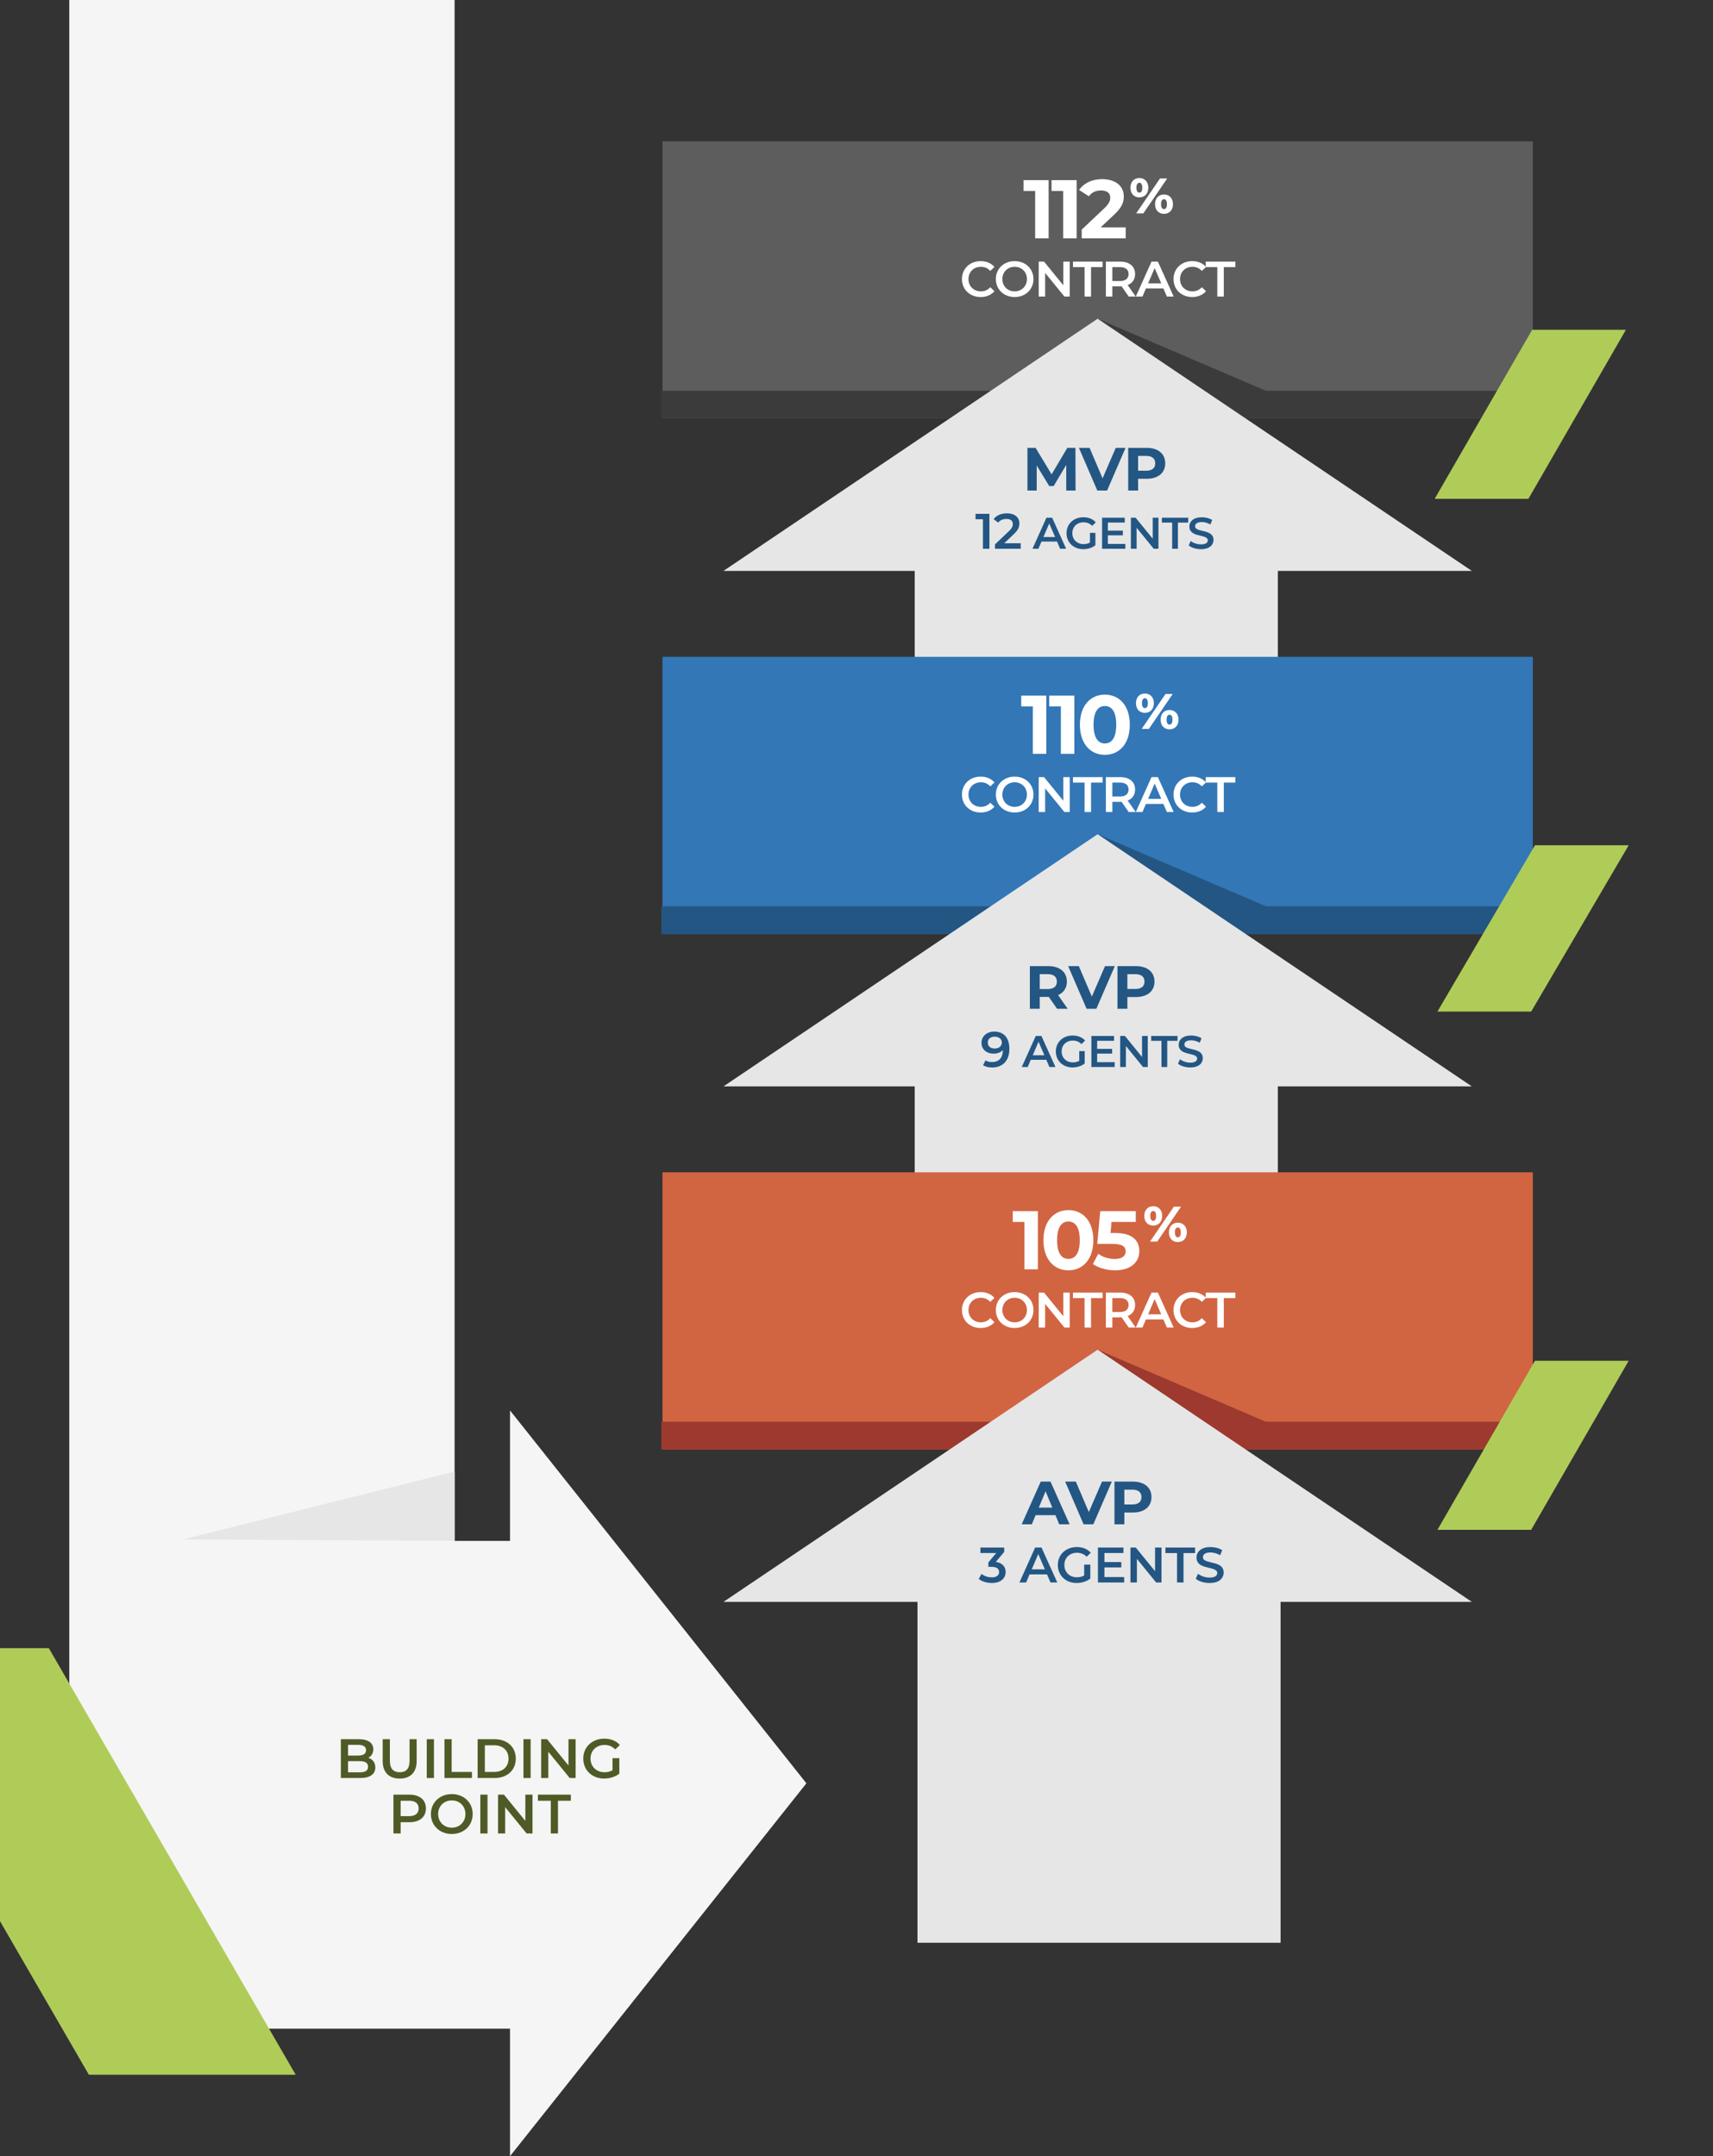
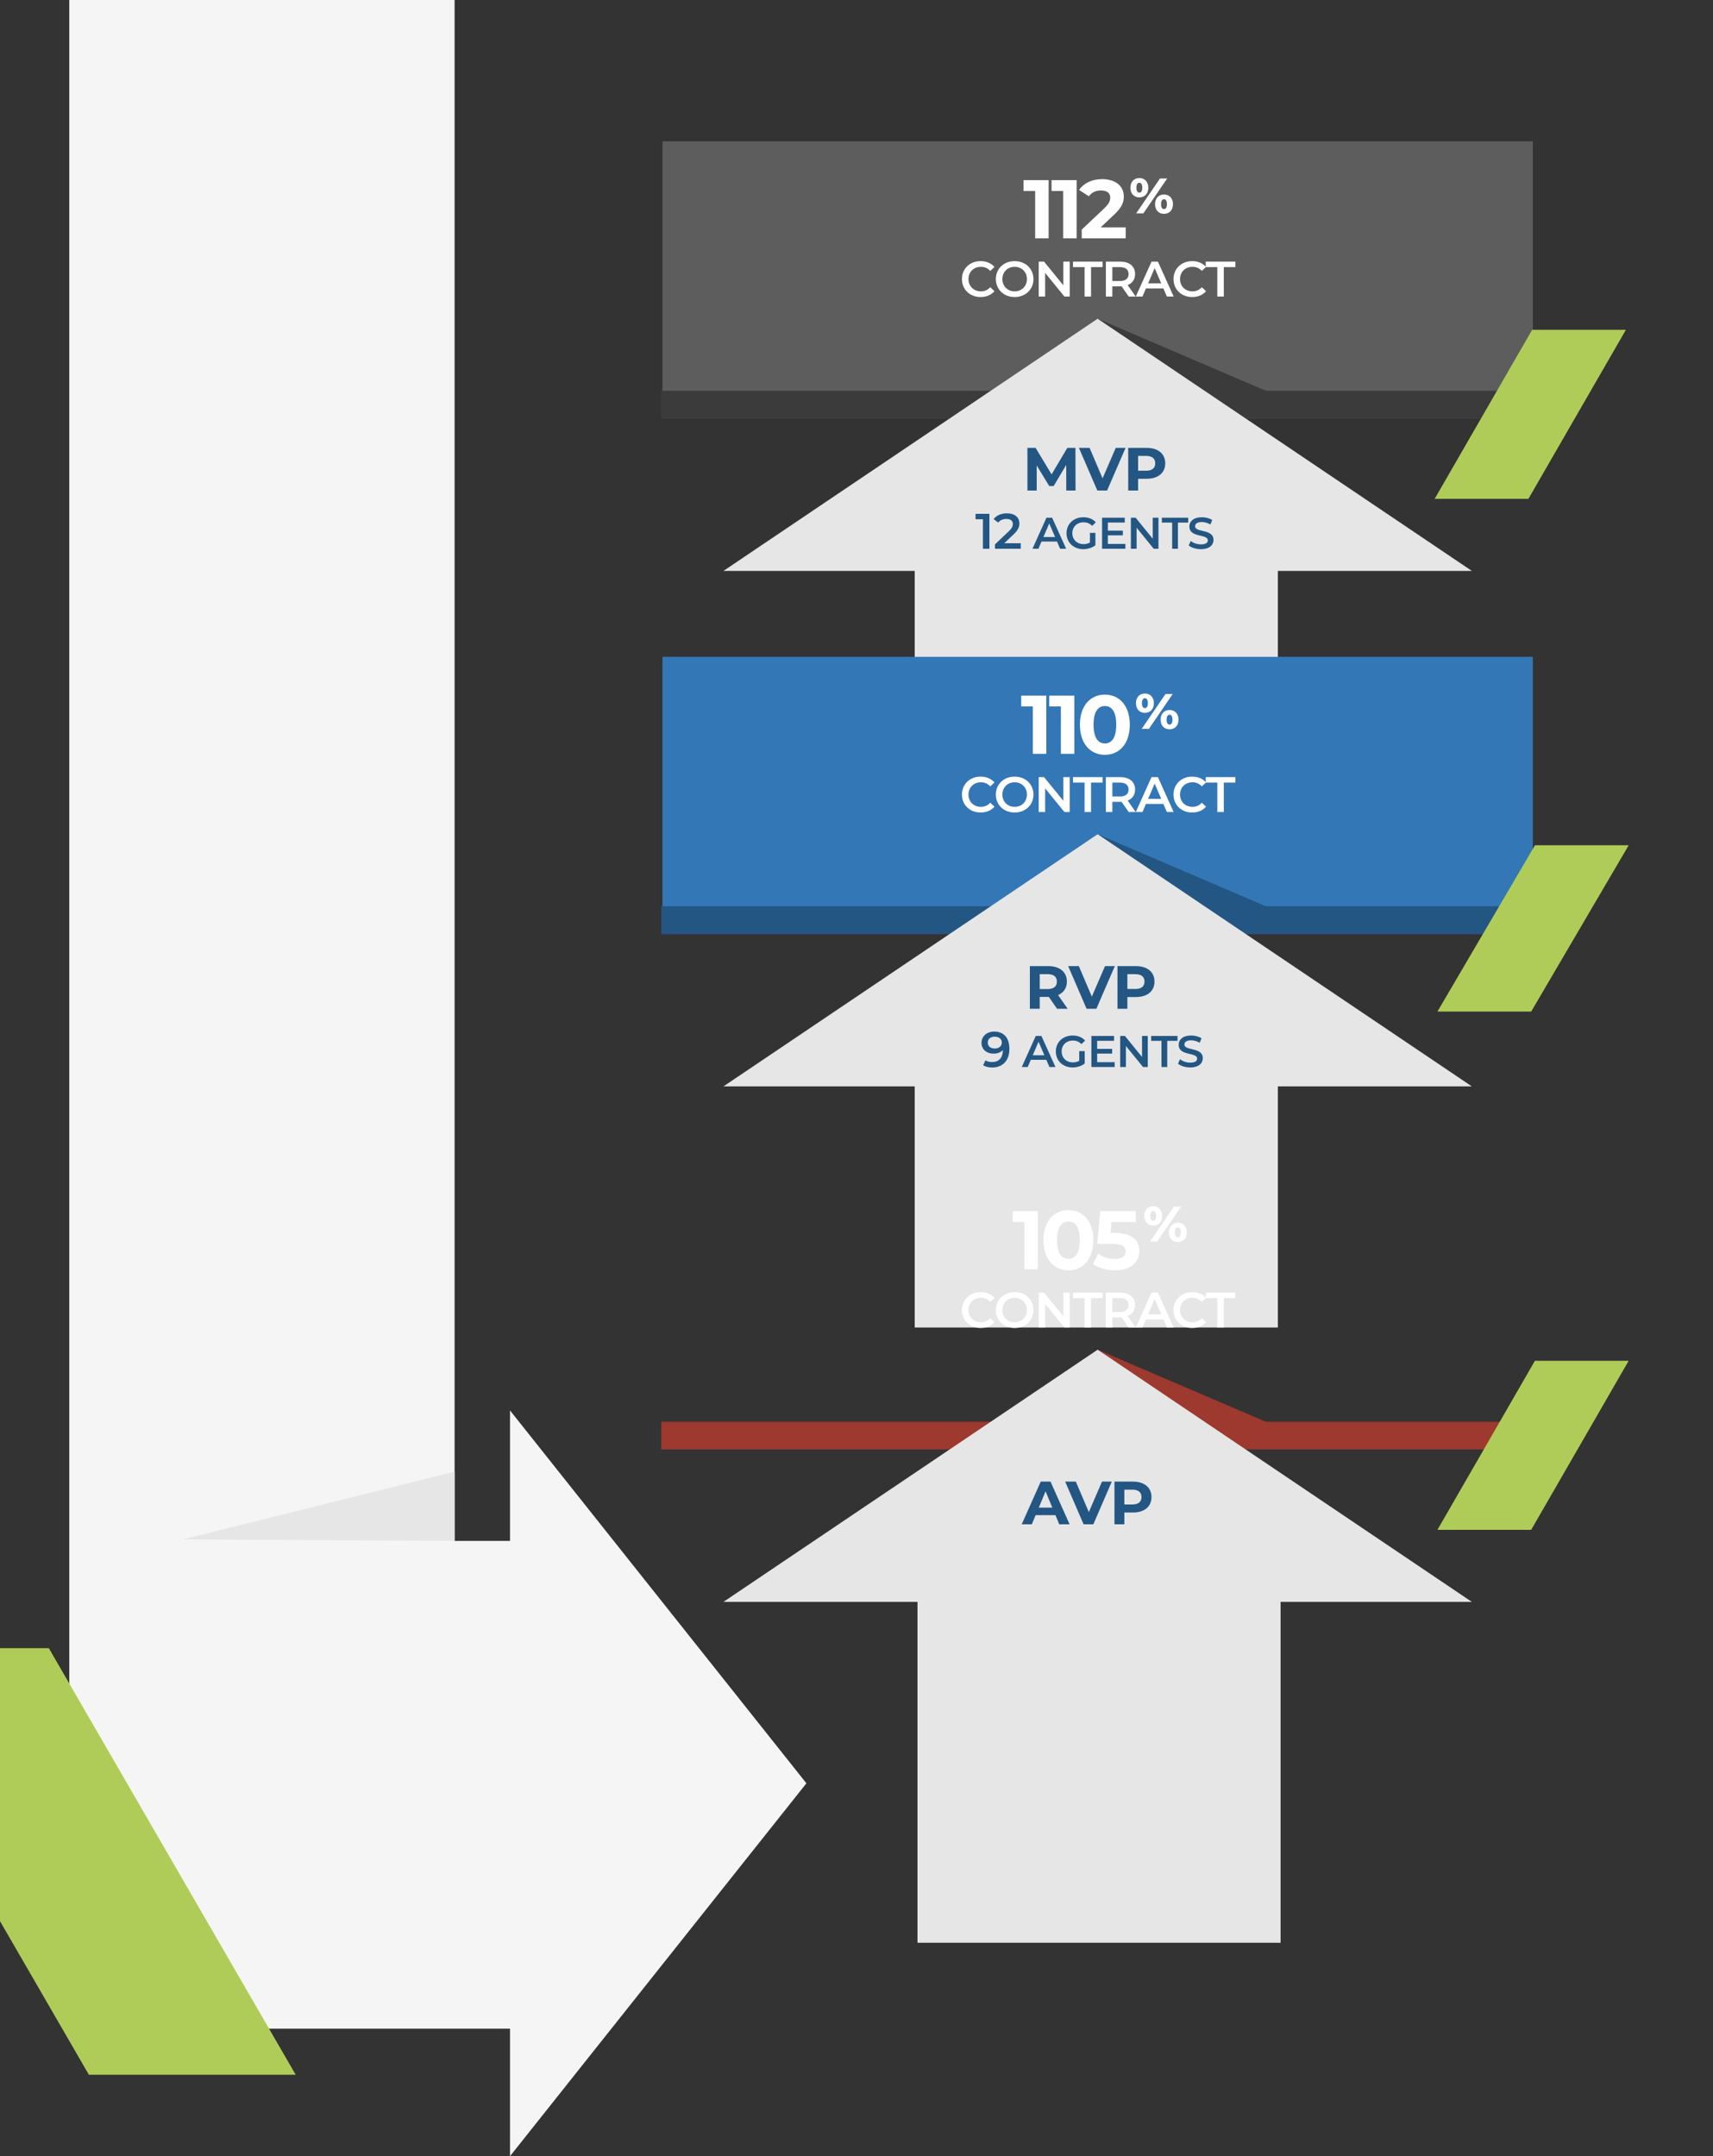
<svg xmlns="http://www.w3.org/2000/svg" width="618" height="778" viewBox="0 0 618 778" fill="none">
  <rect x="0" y="0" width="618" height="778" fill="#333333" stroke="none" />
  <g clip-path="url(#clip0_1165_10403)">
    <path d="M416.579 150L391.579 136L402.957 150L416.579 150Z" fill="#93A848" />
    <rect x="239" y="51" width="314" height="100" fill="#5D5D5D" />
    <rect x="238.579" y="141" width="314" height="10" fill="#3B3B3B" />
    <path d="M369.253 65V68.9H373.453V86H378.313V65H369.253ZM379.362 65V68.9H383.562V86H388.422V65H379.362ZM397.092 82.04L401.922 77.48C404.862 74.75 405.432 72.89 405.432 70.85C405.432 67.04 402.312 64.64 397.632 64.64C393.852 64.64 390.912 66.17 389.292 68.54L392.832 70.82C393.852 69.41 395.382 68.72 397.182 68.72C399.402 68.72 400.542 69.68 400.542 71.33C400.542 72.35 400.212 73.43 398.352 75.2L390.252 82.85V86H406.122V82.04H397.092Z" fill="white" />
    <path d="M411.041 71.222C412.913 71.222 414.281 69.926 414.281 67.73C414.281 65.552 412.913 64.238 411.041 64.238C409.187 64.238 407.819 65.552 407.819 67.73C407.819 69.926 409.187 71.222 411.041 71.222ZM409.889 77H412.481L421.085 64.4H418.493L409.889 77ZM411.041 69.512C410.465 69.512 409.979 69.008 409.979 67.73C409.979 66.452 410.465 65.948 411.041 65.948C411.653 65.948 412.103 66.452 412.103 67.73C412.103 69.008 411.653 69.512 411.041 69.512ZM419.933 77.162C421.805 77.162 423.173 75.866 423.173 73.67C423.173 71.492 421.805 70.178 419.933 70.178C418.061 70.178 416.711 71.492 416.711 73.67C416.711 75.866 418.061 77.162 419.933 77.162ZM419.933 75.452C419.339 75.452 418.871 74.948 418.871 73.67C418.871 72.392 419.339 71.888 419.933 71.888C420.527 71.888 420.995 72.392 420.995 73.67C420.995 74.948 420.527 75.452 419.933 75.452Z" fill="white" />
    <path d="M353.772 107.18C355.842 107.18 357.606 106.442 358.776 105.074L357.264 103.634C356.346 104.642 355.212 105.128 353.898 105.128C351.288 105.128 349.398 103.292 349.398 100.7C349.398 98.108 351.288 96.272 353.898 96.272C355.212 96.272 356.346 96.758 357.264 97.748L358.776 96.326C357.606 94.958 355.842 94.22 353.79 94.22C349.92 94.22 347.04 96.938 347.04 100.7C347.04 104.462 349.92 107.18 353.772 107.18ZM366.055 107.18C369.961 107.18 372.841 104.444 372.841 100.7C372.841 96.956 369.961 94.22 366.055 94.22C362.149 94.22 359.269 96.974 359.269 100.7C359.269 104.426 362.149 107.18 366.055 107.18ZM366.055 105.128C363.517 105.128 361.627 103.274 361.627 100.7C361.627 98.126 363.517 96.272 366.055 96.272C368.593 96.272 370.483 98.126 370.483 100.7C370.483 103.274 368.593 105.128 366.055 105.128ZM383.609 94.4V102.932L376.661 94.4H374.735V107H377.057V98.468L384.005 107H385.931V94.4H383.609ZM391.277 107H393.617V96.38H397.793V94.4H387.101V96.38H391.277V107ZM409.727 107L406.829 102.86C408.539 102.194 409.511 100.79 409.511 98.882C409.511 96.092 407.459 94.4 404.147 94.4H398.963V107H401.303V103.328H404.147C404.309 103.328 404.471 103.328 404.633 103.31L407.207 107H409.727ZM407.153 98.882C407.153 100.466 406.091 101.402 404.039 101.402H401.303V96.38H404.039C406.091 96.38 407.153 97.298 407.153 98.882ZM420.976 107H423.424L417.736 94.4H415.432L409.762 107H412.174L413.416 104.084H419.716L420.976 107ZM414.208 102.248L416.566 96.74L418.942 102.248H414.208ZM430.096 107.18C432.166 107.18 433.93 106.442 435.1 105.074L433.588 103.634C432.67 104.642 431.536 105.128 430.222 105.128C427.612 105.128 425.722 103.292 425.722 100.7C425.722 98.108 427.612 96.272 430.222 96.272C431.536 96.272 432.67 96.758 433.588 97.748L435.1 96.326C433.93 94.958 432.166 94.22 430.114 94.22C426.244 94.22 423.364 96.938 423.364 100.7C423.364 104.462 426.244 107.18 430.096 107.18ZM439.172 107H441.512V96.38H445.688V94.4H434.996V96.38H439.172V107Z" fill="white" />
    <path d="M459 142L396 115L396 142L459 142Z" fill="#3B3B3B" />
    <rect x="330" y="185" width="131.004" height="108" fill="#E6E6E6" />
    <path d="M261 206L396 115L531 206C531 206 470.558 206 396 206C321.441 206 261 206 261 206Z" fill="#E6E6E6" />
    <path d="M388.028 177L387.984 161.6H385.058L379.382 171.17L373.618 161.6H370.67V177H374.014V167.958L378.524 175.372H380.13L384.662 167.76L384.684 177H388.028ZM402.529 161.6L397.777 172.6L393.091 161.6H389.241L395.885 177H399.405L406.071 161.6H402.529ZM413.693 161.6H407.027V177H410.591V172.754H413.693C417.807 172.754 420.381 170.62 420.381 167.188C420.381 163.734 417.807 161.6 413.693 161.6ZM413.495 169.85H410.591V164.504H413.495C415.673 164.504 416.773 165.494 416.773 167.188C416.773 168.86 415.673 169.85 413.495 169.85Z" fill="#235683" />
    <path d="M351.947 185.4V187.362H354.611V198H356.951V185.4H351.947ZM362.307 196.02L365.673 192.816C367.419 191.178 367.761 190.062 367.761 188.838C367.761 186.606 365.997 185.22 363.261 185.22C361.191 185.22 359.445 185.994 358.473 187.308L360.111 188.568C360.813 187.668 361.839 187.254 363.063 187.254C364.611 187.254 365.403 187.92 365.403 189.072C365.403 189.774 365.187 190.512 363.963 191.682L358.959 196.434V198H368.247V196.02H362.307ZM382.455 198H384.631L379.575 186.8H377.527L372.487 198H374.631L375.735 195.408H381.335L382.455 198ZM376.439 193.776L378.535 188.88L380.647 193.776H376.439ZM393.217 195.76C392.497 196.176 391.713 196.336 390.913 196.336C388.545 196.336 386.865 194.672 386.865 192.4C386.865 190.08 388.545 188.464 390.929 188.464C392.129 188.464 393.137 188.864 394.017 189.744L395.329 188.464C394.273 187.264 392.705 186.64 390.833 186.64C387.329 186.64 384.769 189.056 384.769 192.4C384.769 195.744 387.329 198.16 390.801 198.16C392.385 198.16 394.017 197.68 395.185 196.736V192.272H393.217V195.76ZM399.679 196.256V193.168H405.087V191.456H399.679V188.544H405.775V186.8H397.599V198H405.999V196.256H399.679ZM415.876 186.8V194.384L409.7 186.8H407.988V198H410.052V190.416L416.228 198H417.94V186.8H415.876ZM422.883 198H424.963V188.56H428.675V186.8H419.171V188.56H422.883V198ZM433.268 198.16C436.34 198.16 437.796 196.624 437.796 194.832C437.796 190.72 431.156 192.272 431.156 189.888C431.156 189.04 431.86 188.368 433.588 188.368C434.564 188.368 435.668 188.656 436.676 189.248L437.332 187.632C436.356 186.992 434.948 186.64 433.604 186.64C430.532 186.64 429.092 188.176 429.092 189.984C429.092 194.144 435.748 192.56 435.748 194.976C435.748 195.808 435.012 196.432 433.268 196.432C431.892 196.432 430.468 195.92 429.572 195.2L428.852 196.816C429.78 197.616 431.524 198.16 433.268 198.16Z" fill="#235683" />
    <rect x="239" y="237" width="314" height="100" fill="#3377B6" />
    <rect x="238.579" y="327" width="314" height="10" fill="#235683" />
    <path d="M368.42 251V254.9H372.62V272H377.48V251H368.42ZM378.529 251V254.9H382.729V272H387.589V251H378.529ZM398.599 272.36C403.789 272.36 407.599 268.43 407.599 261.5C407.599 254.57 403.789 250.64 398.599 250.64C393.439 250.64 389.599 254.57 389.599 261.5C389.599 268.43 393.439 272.36 398.599 272.36ZM398.599 268.25C396.199 268.25 394.519 266.27 394.519 261.5C394.519 256.73 396.199 254.75 398.599 254.75C401.029 254.75 402.709 256.73 402.709 261.5C402.709 266.27 401.029 268.25 398.599 268.25Z" fill="white" />
    <path d="M413.041 257.222C414.913 257.222 416.281 255.926 416.281 253.73C416.281 251.552 414.913 250.238 413.041 250.238C411.187 250.238 409.819 251.552 409.819 253.73C409.819 255.926 411.187 257.222 413.041 257.222ZM411.889 263H414.481L423.085 250.4H420.493L411.889 263ZM413.041 255.512C412.465 255.512 411.979 255.008 411.979 253.73C411.979 252.452 412.465 251.948 413.041 251.948C413.653 251.948 414.103 252.452 414.103 253.73C414.103 255.008 413.653 255.512 413.041 255.512ZM421.933 263.162C423.805 263.162 425.173 261.866 425.173 259.67C425.173 257.492 423.805 256.178 421.933 256.178C420.061 256.178 418.711 257.492 418.711 259.67C418.711 261.866 420.061 263.162 421.933 263.162ZM421.933 261.452C421.339 261.452 420.871 260.948 420.871 259.67C420.871 258.392 421.339 257.888 421.933 257.888C422.527 257.888 422.995 258.392 422.995 259.67C422.995 260.948 422.527 261.452 421.933 261.452Z" fill="white" />
    <path d="M353.772 293.18C355.842 293.18 357.606 292.442 358.776 291.074L357.264 289.634C356.346 290.642 355.212 291.128 353.898 291.128C351.288 291.128 349.398 289.292 349.398 286.7C349.398 284.108 351.288 282.272 353.898 282.272C355.212 282.272 356.346 282.758 357.264 283.748L358.776 282.326C357.606 280.958 355.842 280.22 353.79 280.22C349.92 280.22 347.04 282.938 347.04 286.7C347.04 290.462 349.92 293.18 353.772 293.18ZM366.055 293.18C369.961 293.18 372.841 290.444 372.841 286.7C372.841 282.956 369.961 280.22 366.055 280.22C362.149 280.22 359.269 282.974 359.269 286.7C359.269 290.426 362.149 293.18 366.055 293.18ZM366.055 291.128C363.517 291.128 361.627 289.274 361.627 286.7C361.627 284.126 363.517 282.272 366.055 282.272C368.593 282.272 370.483 284.126 370.483 286.7C370.483 289.274 368.593 291.128 366.055 291.128ZM383.609 280.4V288.932L376.661 280.4H374.735V293H377.057V284.468L384.005 293H385.931V280.4H383.609ZM391.277 293H393.617V282.38H397.793V280.4H387.101V282.38H391.277V293ZM409.727 293L406.829 288.86C408.539 288.194 409.511 286.79 409.511 284.882C409.511 282.092 407.459 280.4 404.147 280.4H398.963V293H401.303V289.328H404.147C404.309 289.328 404.471 289.328 404.633 289.31L407.207 293H409.727ZM407.153 284.882C407.153 286.466 406.091 287.402 404.039 287.402H401.303V282.38H404.039C406.091 282.38 407.153 283.298 407.153 284.882ZM420.976 293H423.424L417.736 280.4H415.432L409.762 293H412.174L413.416 290.084H419.716L420.976 293ZM414.208 288.248L416.566 282.74L418.942 288.248H414.208ZM430.096 293.18C432.166 293.18 433.93 292.442 435.1 291.074L433.588 289.634C432.67 290.642 431.536 291.128 430.222 291.128C427.612 291.128 425.722 289.292 425.722 286.7C425.722 284.108 427.612 282.272 430.222 282.272C431.536 282.272 432.67 282.758 433.588 283.748L435.1 282.326C433.93 280.958 432.166 280.22 430.114 280.22C426.244 280.22 423.364 282.938 423.364 286.7C423.364 290.462 426.244 293.18 430.096 293.18ZM439.172 293H441.512V282.38H445.688V280.4H434.996V282.38H439.172V293Z" fill="white" />
    <path d="M459 328L396 301L396 328L459 328Z" fill="#235683" />
    <rect x="330" y="371" width="131.004" height="108" fill="#E6E6E6" />
-     <path d="M261 392L396 301L531 392C531 392 470.558 392 396 392C321.441 392 261 392 261 392Z" fill="#E6E6E6" />
+     <path d="M261 392L396 301L531 392C321.441 392 261 392 261 392Z" fill="#E6E6E6" />
    <path d="M385.184 364L381.73 359.05C383.732 358.192 384.898 356.498 384.898 354.188C384.898 350.734 382.324 348.6 378.21 348.6H371.544V364H375.108V359.71H378.21H378.386L381.356 364H385.184ZM381.29 354.188C381.29 355.86 380.19 356.872 378.012 356.872H375.108V351.504H378.012C380.19 351.504 381.29 352.494 381.29 354.188ZM398.655 348.6L393.903 359.6L389.217 348.6H385.367L392.011 364H395.531L402.197 348.6H398.655ZM409.819 348.6H403.153V364H406.717V359.754H409.819C413.933 359.754 416.507 357.62 416.507 354.188C416.507 350.734 413.933 348.6 409.819 348.6ZM409.621 356.85H406.717V351.504H409.621C411.799 351.504 412.899 352.494 412.899 354.188C412.899 355.86 411.799 356.85 409.621 356.85Z" fill="#235683" />
    <path d="M358.702 372.22C356.128 372.22 354.094 373.804 354.094 376.306C354.094 378.664 355.948 380.176 358.432 380.176C359.836 380.176 361.042 379.744 361.798 378.862V378.88C361.798 381.742 360.304 383.218 357.928 383.218C357.046 383.218 356.218 383.056 355.534 382.606L354.67 384.37C355.516 384.91 356.722 385.18 357.982 385.18C361.636 385.18 364.156 382.804 364.156 378.484C364.156 374.434 362.14 372.22 358.702 372.22ZM358.882 378.34C357.352 378.34 356.362 377.512 356.362 376.198C356.362 374.884 357.37 374.056 358.828 374.056C360.502 374.056 361.438 374.992 361.438 376.18C361.438 377.422 360.394 378.34 358.882 378.34ZM378.597 385H380.773L375.717 373.8H373.669L368.629 385H370.773L371.877 382.408H377.477L378.597 385ZM372.581 380.776L374.677 375.88L376.789 380.776H372.581ZM389.359 382.76C388.639 383.176 387.855 383.336 387.055 383.336C384.687 383.336 383.007 381.672 383.007 379.4C383.007 377.08 384.687 375.464 387.071 375.464C388.271 375.464 389.279 375.864 390.159 376.744L391.471 375.464C390.415 374.264 388.847 373.64 386.975 373.64C383.471 373.64 380.911 376.056 380.911 379.4C380.911 382.744 383.471 385.16 386.943 385.16C388.527 385.16 390.159 384.68 391.327 383.736V379.272H389.359V382.76ZM395.82 383.256V380.168H401.228V378.456H395.82V375.544H401.916V373.8H393.74V385H402.14V383.256H395.82ZM412.017 373.8V381.384L405.841 373.8H404.129V385H406.193V377.416L412.369 385H414.081V373.8H412.017ZM419.024 385H421.104V375.56H424.816V373.8H415.312V375.56H419.024V385ZM429.41 385.16C432.482 385.16 433.938 383.624 433.938 381.832C433.938 377.72 427.298 379.272 427.298 376.888C427.298 376.04 428.002 375.368 429.73 375.368C430.706 375.368 431.81 375.656 432.818 376.248L433.474 374.632C432.498 373.992 431.09 373.64 429.746 373.64C426.674 373.64 425.234 375.176 425.234 376.984C425.234 381.144 431.89 379.56 431.89 381.976C431.89 382.808 431.154 383.432 429.41 383.432C428.034 383.432 426.61 382.92 425.714 382.2L424.994 383.816C425.922 384.616 427.666 385.16 429.41 385.16Z" fill="#235683" />
-     <rect x="239" y="423" width="314" height="100" fill="#D16542" />
    <path d="M365.373 437V440.9H369.573V458H374.433V437H365.373ZM385.442 458.36C390.632 458.36 394.442 454.43 394.442 447.5C394.442 440.57 390.632 436.64 385.442 436.64C380.282 436.64 376.442 440.57 376.442 447.5C376.442 454.43 380.282 458.36 385.442 458.36ZM385.442 454.25C383.042 454.25 381.362 452.27 381.362 447.5C381.362 442.73 383.042 440.75 385.442 440.75C387.872 440.75 389.552 442.73 389.552 447.5C389.552 452.27 387.872 454.25 385.442 454.25ZM402.365 444.89H400.655L400.985 440.9H409.745V437H396.935L395.855 448.82H401.225C405.035 448.82 406.115 449.9 406.115 451.55C406.115 453.26 404.615 454.28 402.185 454.28C399.995 454.28 397.805 453.59 396.215 452.39L394.295 456.11C396.335 457.55 399.395 458.36 402.305 458.36C408.305 458.36 411.035 455.12 411.035 451.4C411.035 447.68 408.575 444.89 402.365 444.89Z" fill="white" />
    <path d="M416.041 442.222C417.913 442.222 419.281 440.926 419.281 438.73C419.281 436.552 417.913 435.238 416.041 435.238C414.187 435.238 412.819 436.552 412.819 438.73C412.819 440.926 414.187 442.222 416.041 442.222ZM414.889 448H417.481L426.085 435.4H423.493L414.889 448ZM416.041 440.512C415.465 440.512 414.979 440.008 414.979 438.73C414.979 437.452 415.465 436.948 416.041 436.948C416.653 436.948 417.103 437.452 417.103 438.73C417.103 440.008 416.653 440.512 416.041 440.512ZM424.933 448.162C426.805 448.162 428.173 446.866 428.173 444.67C428.173 442.492 426.805 441.178 424.933 441.178C423.061 441.178 421.711 442.492 421.711 444.67C421.711 446.866 423.061 448.162 424.933 448.162ZM424.933 446.452C424.339 446.452 423.871 445.948 423.871 444.67C423.871 443.392 424.339 442.888 424.933 442.888C425.527 442.888 425.995 443.392 425.995 444.67C425.995 445.948 425.527 446.452 424.933 446.452Z" fill="white" />
    <path d="M353.772 479.18C355.842 479.18 357.606 478.442 358.776 477.074L357.264 475.634C356.346 476.642 355.212 477.128 353.898 477.128C351.288 477.128 349.398 475.292 349.398 472.7C349.398 470.108 351.288 468.272 353.898 468.272C355.212 468.272 356.346 468.758 357.264 469.748L358.776 468.326C357.606 466.958 355.842 466.22 353.79 466.22C349.92 466.22 347.04 468.938 347.04 472.7C347.04 476.462 349.92 479.18 353.772 479.18ZM366.055 479.18C369.961 479.18 372.841 476.444 372.841 472.7C372.841 468.956 369.961 466.22 366.055 466.22C362.149 466.22 359.269 468.974 359.269 472.7C359.269 476.426 362.149 479.18 366.055 479.18ZM366.055 477.128C363.517 477.128 361.627 475.274 361.627 472.7C361.627 470.126 363.517 468.272 366.055 468.272C368.593 468.272 370.483 470.126 370.483 472.7C370.483 475.274 368.593 477.128 366.055 477.128ZM383.609 466.4V474.932L376.661 466.4H374.735V479H377.057V470.468L384.005 479H385.931V466.4H383.609ZM391.277 479H393.617V468.38H397.793V466.4H387.101V468.38H391.277V479ZM409.727 479L406.829 474.86C408.539 474.194 409.511 472.79 409.511 470.882C409.511 468.092 407.459 466.4 404.147 466.4H398.963V479H401.303V475.328H404.147C404.309 475.328 404.471 475.328 404.633 475.31L407.207 479H409.727ZM407.153 470.882C407.153 472.466 406.091 473.402 404.039 473.402H401.303V468.38H404.039C406.091 468.38 407.153 469.298 407.153 470.882ZM420.976 479H423.424L417.736 466.4H415.432L409.762 479H412.174L413.416 476.084H419.716L420.976 479ZM414.208 474.248L416.566 468.74L418.942 474.248H414.208ZM430.096 479.18C432.166 479.18 433.93 478.442 435.1 477.074L433.588 475.634C432.67 476.642 431.536 477.128 430.222 477.128C427.612 477.128 425.722 475.292 425.722 472.7C425.722 470.108 427.612 468.272 430.222 468.272C431.536 468.272 432.67 468.758 433.588 469.748L435.1 468.326C433.93 466.958 432.166 466.22 430.114 466.22C426.244 466.22 423.364 468.938 423.364 472.7C423.364 476.462 426.244 479.18 430.096 479.18ZM439.172 479H441.512V468.38H445.688V466.4H434.996V468.38H439.172V479Z" fill="white" />
    <rect x="238.579" y="513" width="314" height="10" fill="#9D392E" />
    <path d="M459 514L396 487L396 514L459 514Z" fill="#9D392E" />
    <rect x="331" y="545" width="131" height="156" fill="#E6E6E6" />
    <path d="M261 578L396 487L531 578C531 578 470.558 578 396 578C321.441 578 261 578 261 578Z" fill="#E6E6E6" />
    <path d="M382.136 550H385.876L378.99 534.6H375.47L368.606 550H372.258L373.622 546.7H380.772L382.136 550ZM374.766 543.994L377.208 538.098L379.65 543.994H374.766ZM397.569 534.6L392.817 545.6L388.131 534.6H384.281L390.925 550H394.445L401.111 534.6H397.569ZM408.733 534.6H402.067V550H405.631V545.754H408.733C412.847 545.754 415.421 543.62 415.421 540.188C415.421 536.734 412.847 534.6 408.733 534.6ZM408.535 542.85H405.631V537.504H408.535C410.713 537.504 411.813 538.494 411.813 540.188C411.813 541.86 410.713 542.85 408.535 542.85Z" fill="#235683" />
-     <path d="M357.827 571.18C356.939 571.18 356.069 571.054 355.217 570.802C354.377 570.538 353.669 570.178 353.093 569.722L354.101 567.904C354.557 568.276 355.109 568.576 355.757 568.804C356.405 569.032 357.083 569.146 357.791 569.146C358.631 569.146 359.285 568.978 359.753 568.642C360.221 568.294 360.455 567.826 360.455 567.238C360.455 566.662 360.239 566.206 359.807 565.87C359.375 565.534 358.679 565.366 357.719 565.366H356.567V563.764L360.167 559.48L360.473 560.362H353.705V558.4H362.291V559.966L358.691 564.25L357.467 563.53H358.169C359.717 563.53 360.875 563.878 361.643 564.574C362.423 565.258 362.813 566.14 362.813 567.22C362.813 567.928 362.633 568.582 362.273 569.182C361.913 569.782 361.361 570.268 360.617 570.64C359.885 571 358.955 571.18 357.827 571.18ZM367.776 571L373.446 558.4H375.75L381.438 571H378.99L374.112 559.642H375.048L370.188 571H367.776ZM370.386 568.084L371.016 566.248H377.82L378.45 568.084H370.386ZM388.421 571.18C387.437 571.18 386.531 571.024 385.703 570.712C384.887 570.388 384.173 569.938 383.561 569.362C382.949 568.774 382.475 568.084 382.139 567.292C381.803 566.5 381.635 565.636 381.635 564.7C381.635 563.764 381.803 562.9 382.139 562.108C382.475 561.316 382.949 560.632 383.561 560.056C384.185 559.468 384.911 559.018 385.739 558.706C386.567 558.382 387.473 558.22 388.457 558.22C389.525 558.22 390.485 558.394 391.337 558.742C392.201 559.09 392.927 559.6 393.515 560.272L392.039 561.712C391.547 561.22 391.013 560.86 390.437 560.632C389.873 560.392 389.249 560.272 388.565 560.272C387.905 560.272 387.293 560.38 386.729 560.596C386.165 560.812 385.679 561.118 385.271 561.514C384.863 561.91 384.545 562.378 384.317 562.918C384.101 563.458 383.993 564.052 383.993 564.7C383.993 565.336 384.101 565.924 384.317 566.464C384.545 567.004 384.863 567.478 385.271 567.886C385.679 568.282 386.159 568.588 386.711 568.804C387.263 569.02 387.875 569.128 388.547 569.128C389.171 569.128 389.771 569.032 390.347 568.84C390.935 568.636 391.493 568.3 392.021 567.832L393.353 569.578C392.693 570.106 391.925 570.508 391.049 570.784C390.185 571.048 389.309 571.18 388.421 571.18ZM391.139 569.272V564.556H393.353V569.578L391.139 569.272ZM398.269 563.638H404.533V565.564H398.269V563.638ZM398.449 569.038H405.559V571H396.109V558.4H405.307V560.362H398.449V569.038ZM407.838 571V558.4H409.764L417.666 568.102H416.712V558.4H419.034V571H417.108L409.206 561.298H410.16V571H407.838ZM424.636 571V560.38H420.46V558.4H431.152V560.38H426.976V571H424.636ZM436.361 571.18C435.377 571.18 434.435 571.042 433.535 570.766C432.635 570.478 431.921 570.112 431.393 569.668L432.203 567.85C432.707 568.246 433.331 568.576 434.075 568.84C434.819 569.104 435.581 569.236 436.361 569.236C437.021 569.236 437.555 569.164 437.963 569.02C438.371 568.876 438.671 568.684 438.863 568.444C439.055 568.192 439.151 567.91 439.151 567.598C439.151 567.214 439.013 566.908 438.737 566.68C438.461 566.44 438.101 566.254 437.657 566.122C437.225 565.978 436.739 565.846 436.199 565.726C435.671 565.606 435.137 565.468 434.597 565.312C434.069 565.144 433.583 564.934 433.139 564.682C432.707 564.418 432.353 564.07 432.077 563.638C431.801 563.206 431.663 562.654 431.663 561.982C431.663 561.298 431.843 560.674 432.203 560.11C432.575 559.534 433.133 559.078 433.877 558.742C434.633 558.394 435.587 558.22 436.739 558.22C437.495 558.22 438.245 558.316 438.989 558.508C439.733 558.7 440.381 558.976 440.933 559.336L440.195 561.154C439.631 560.818 439.049 560.572 438.449 560.416C437.849 560.248 437.273 560.164 436.721 560.164C436.073 560.164 435.545 560.242 435.137 560.398C434.741 560.554 434.447 560.758 434.255 561.01C434.075 561.262 433.985 561.55 433.985 561.874C433.985 562.258 434.117 562.57 434.381 562.81C434.657 563.038 435.011 563.218 435.443 563.35C435.887 563.482 436.379 563.614 436.919 563.746C437.459 563.866 437.993 564.004 438.521 564.16C439.061 564.316 439.547 564.52 439.979 564.772C440.423 565.024 440.777 565.366 441.041 565.798C441.317 566.23 441.455 566.776 441.455 567.436C441.455 568.108 441.269 568.732 440.897 569.308C440.537 569.872 439.979 570.328 439.223 570.676C438.467 571.012 437.513 571.18 436.361 571.18Z" fill="#235683" />
    <path d="M517.579 180H551.4L586.579 119L552.758 119L517.579 180Z" fill="#B0CC58" />
    <path d="M518.579 365H552.4L587.579 305L553.758 305L518.579 365Z" fill="#B0CC58" />
    <path d="M518.579 552H552.4L587.579 491L553.758 491L518.579 552Z" fill="#B0CC58" />
    <rect x="25" width="139" height="731" fill="#F5F5F5" />
    <path d="M164 556L66 555.461L164 531V556Z" fill="#E6E6E6" />
    <path d="M206 556L206 732L41 732L41 556L206 556Z" fill="#F5F5F5" />
    <path d="M184 508.925L290.925 643.462L184 778C184 778 184 717.765 184 643.462C184 569.159 184 508.925 184 508.925Z" fill="#F5F5F5" />
-     <path d="M132.884 634.27C133.964 633.69 134.684 632.63 134.684 631.19C134.684 628.97 132.884 627.55 129.524 627.55H122.964V641.55H129.924C133.524 641.55 135.404 640.15 135.404 637.75C135.404 635.93 134.384 634.75 132.884 634.27ZM129.244 629.59C131.044 629.59 132.064 630.23 132.064 631.53C132.064 632.81 131.044 633.45 129.244 633.45H125.564V629.59H129.244ZM129.764 639.51H125.564V635.47H129.764C131.724 635.47 132.784 636.09 132.784 637.49C132.784 638.89 131.724 639.51 129.764 639.51ZM144.199 641.75C148.019 641.75 150.319 639.53 150.319 635.45V627.55H147.759V635.35C147.759 638.23 146.479 639.47 144.219 639.47C141.959 639.47 140.659 638.23 140.659 635.35V627.55H138.059V635.45C138.059 639.53 140.359 641.75 144.199 641.75ZM153.96 641.55H156.56V627.55H153.96V641.55ZM160.347 641.55H170.267V639.35H162.947V627.55H160.347V641.55ZM172.32 641.55H178.44C182.98 641.55 186.08 638.75 186.08 634.55C186.08 630.35 182.98 627.55 178.44 627.55H172.32V641.55ZM174.92 639.35V629.75H178.32C181.44 629.75 183.46 631.65 183.46 634.55C183.46 637.45 181.44 639.35 178.32 639.35H174.92ZM188.843 641.55H191.443V627.55H188.843V641.55ZM205.09 627.55V637.03L197.37 627.55H195.23V641.55H197.81V632.07L205.53 641.55H207.67V627.55H205.09ZM220.981 638.75C220.081 639.27 219.101 639.47 218.101 639.47C215.141 639.47 213.041 637.39 213.041 634.55C213.041 631.65 215.141 629.63 218.121 629.63C219.621 629.63 220.881 630.13 221.981 631.23L223.621 629.63C222.301 628.13 220.341 627.35 218.001 627.35C213.621 627.35 210.421 630.37 210.421 634.55C210.421 638.73 213.621 641.75 217.961 641.75C219.941 641.75 221.981 641.15 223.441 639.97V634.39H220.981V638.75ZM147.699 647.55H141.939V661.55H144.539V657.51H147.699C151.379 657.51 153.659 655.61 153.659 652.53C153.659 649.43 151.379 647.55 147.699 647.55ZM147.579 655.31H144.539V649.75H147.579C149.859 649.75 151.039 650.77 151.039 652.53C151.039 654.29 149.859 655.31 147.579 655.31ZM162.991 661.75C167.331 661.75 170.531 658.71 170.531 654.55C170.531 650.39 167.331 647.35 162.991 647.35C158.651 647.35 155.451 650.41 155.451 654.55C155.451 658.69 158.651 661.75 162.991 661.75ZM162.991 659.47C160.171 659.47 158.071 657.41 158.071 654.55C158.071 651.69 160.171 649.63 162.991 649.63C165.811 649.63 167.911 651.69 167.911 654.55C167.911 657.41 165.811 659.47 162.991 659.47ZM173.287 661.55H175.887V647.55H173.287V661.55ZM189.533 647.55V657.03L181.813 647.55H179.673V661.55H182.253V652.07L189.973 661.55H192.113V647.55H189.533ZM198.705 661.55H201.305V649.75H205.945V647.55H194.065V649.75H198.705V661.55Z" fill="#4F5B26" />
    <path d="M106.68 748.625H32.067L-57 594.7L17.613 594.7L106.68 748.625Z" fill="#B0CC58" />
  </g>
  <defs>
    <clipPath id="clip0_1165_10403">
      <rect width="618" height="778" fill="white" />
    </clipPath>
  </defs>
</svg>